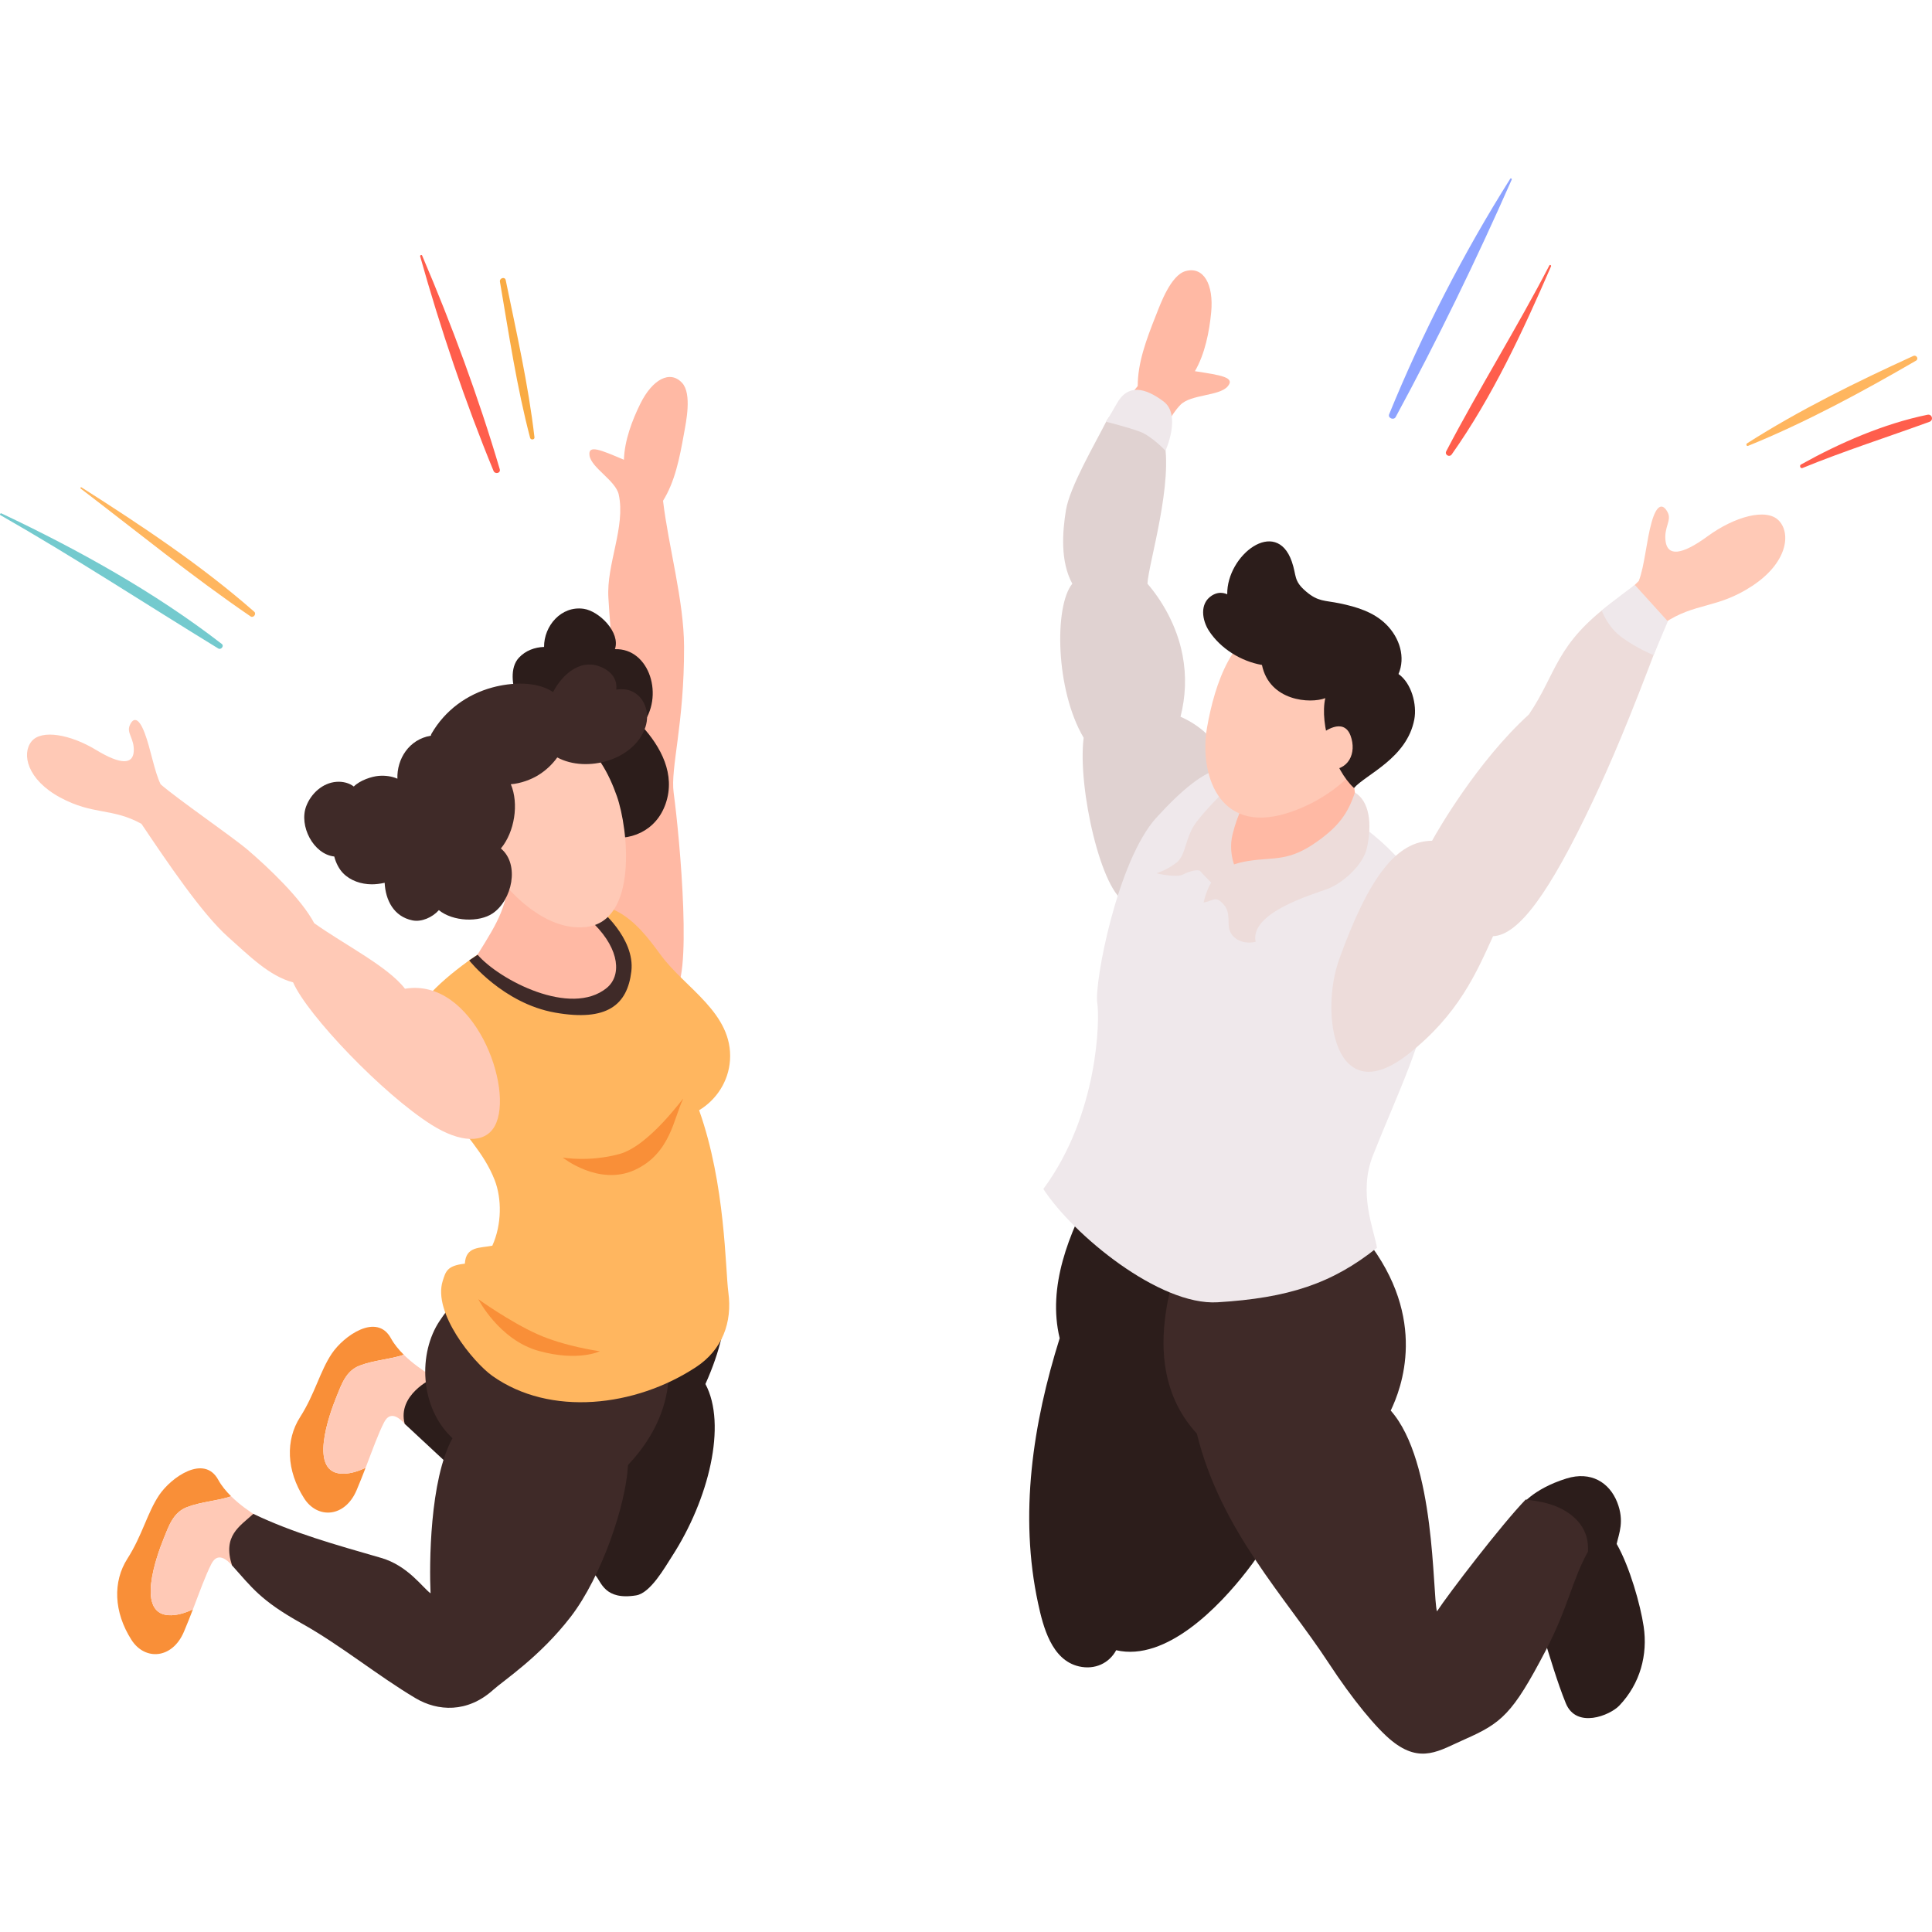
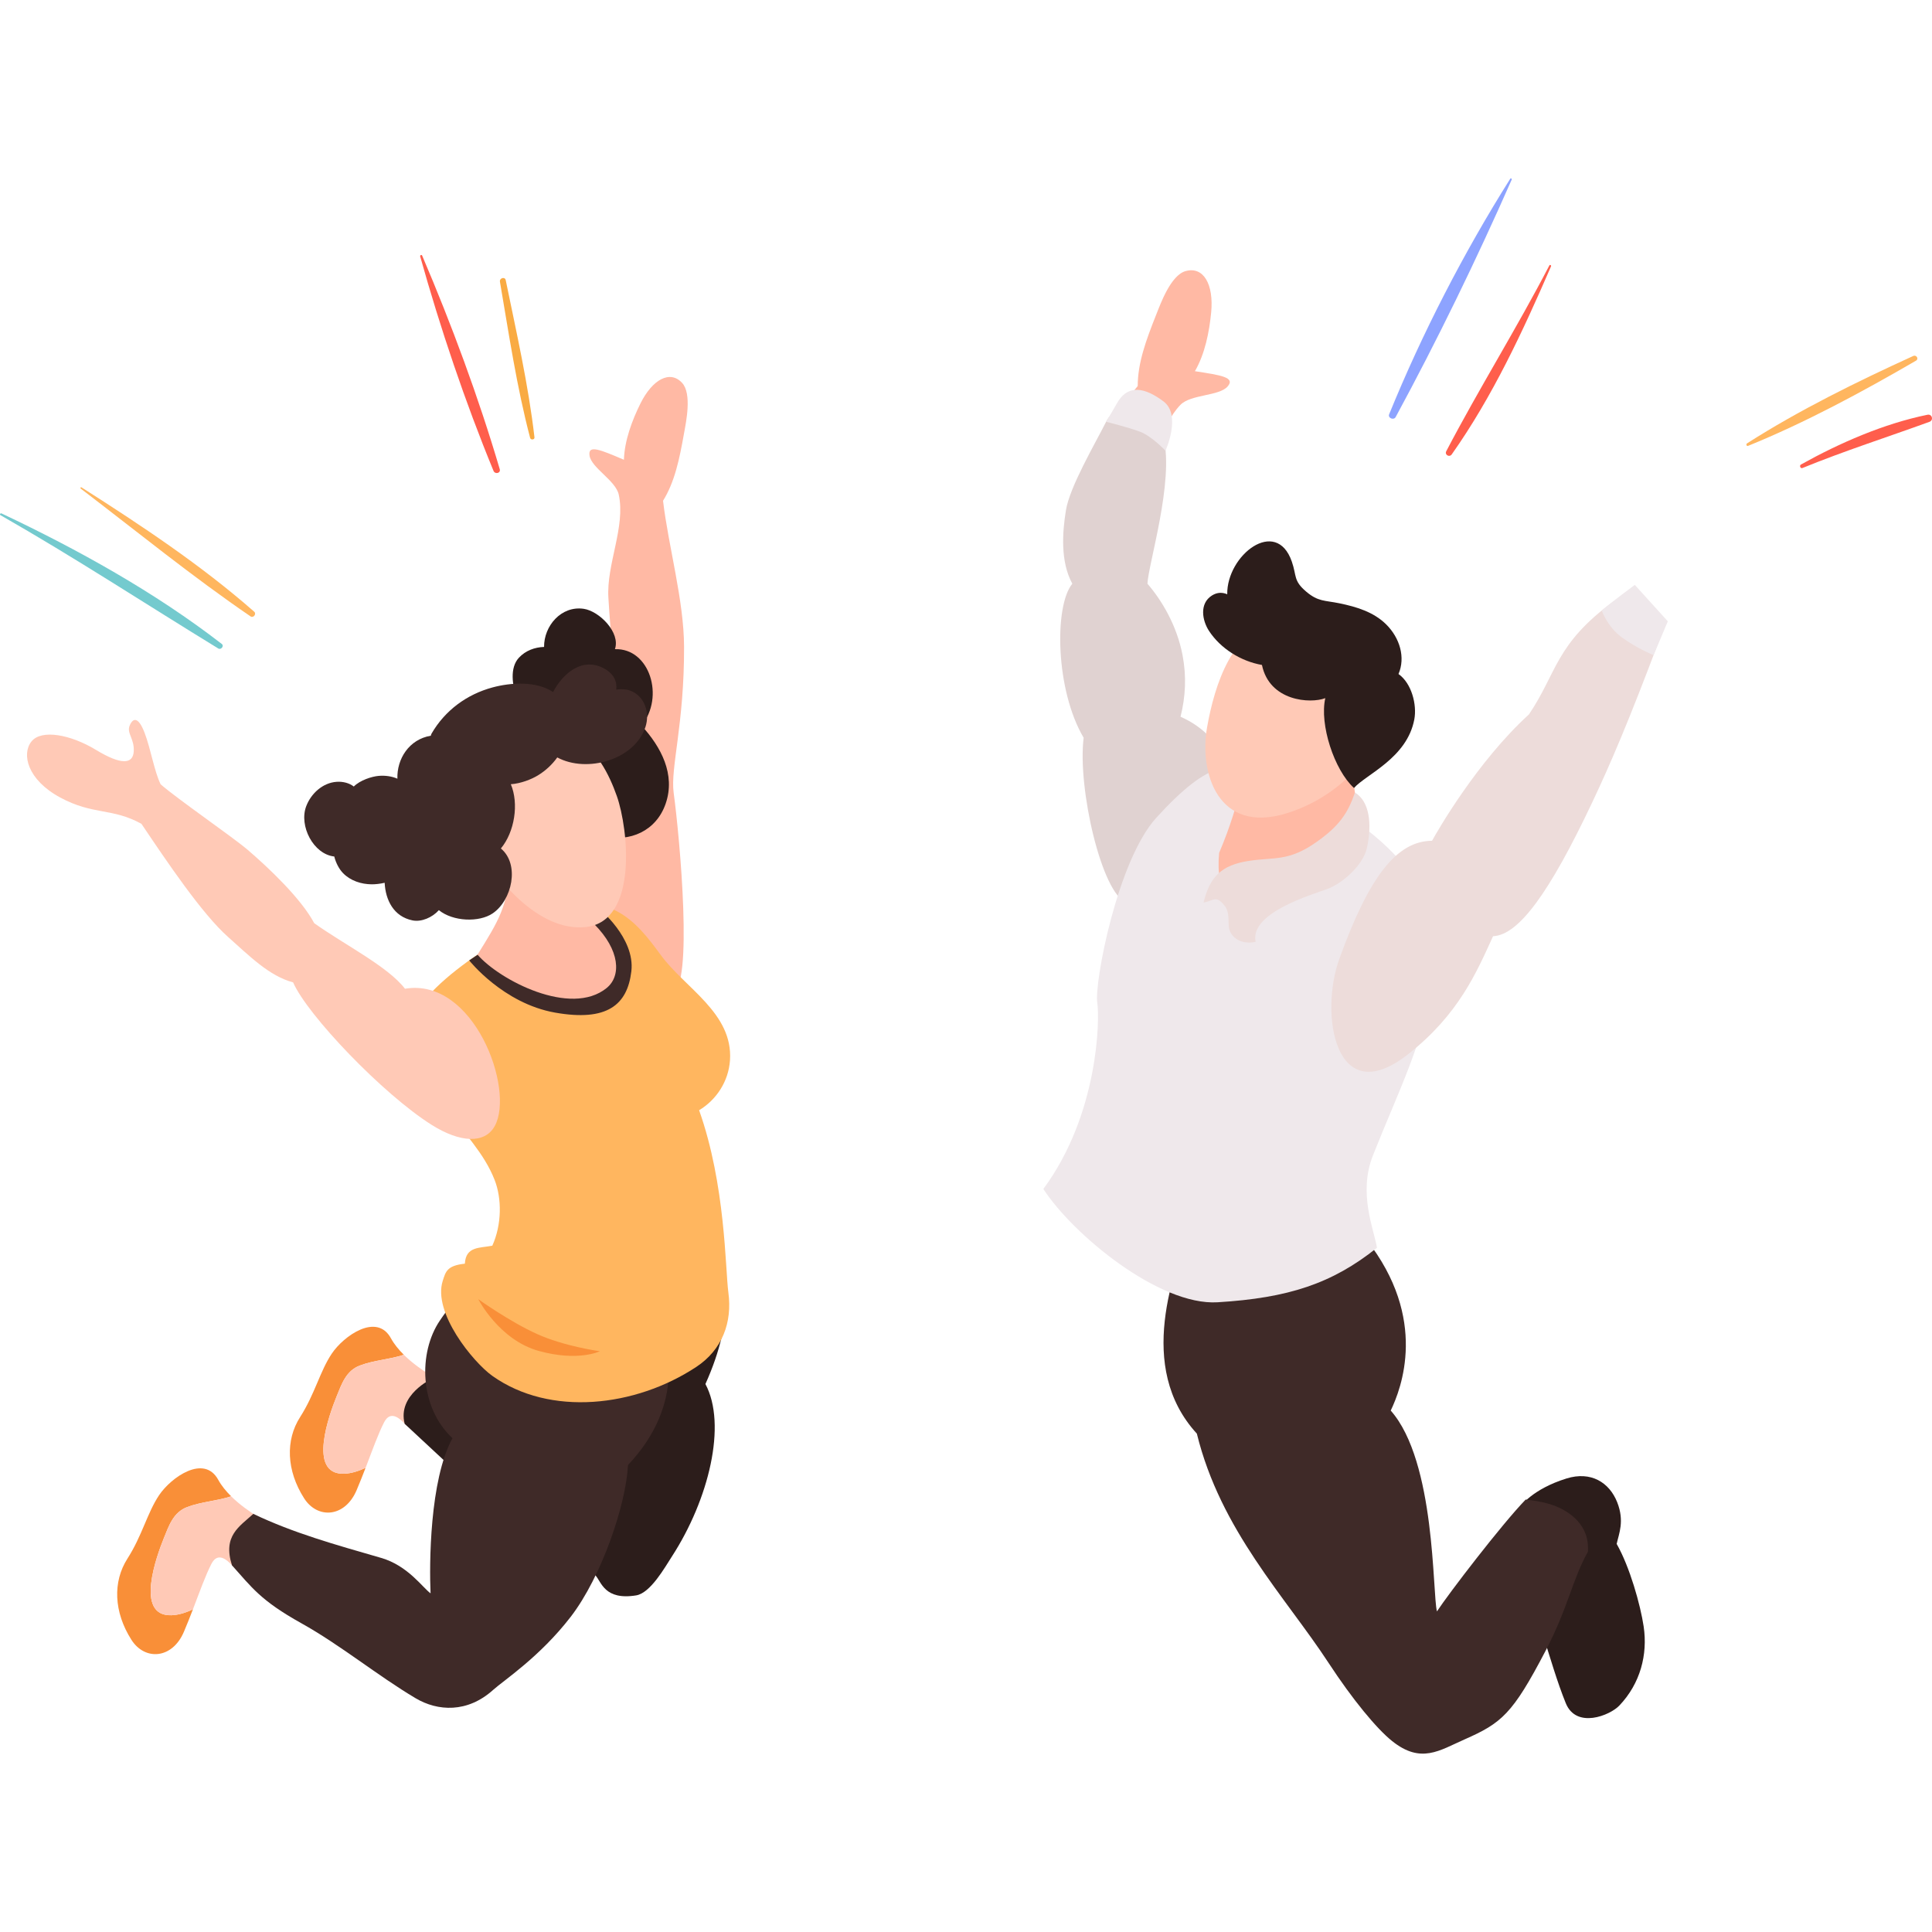
<svg xmlns="http://www.w3.org/2000/svg" xml:space="preserve" width="10in" height="10in" version="1.1" style="shape-rendering:geometricPrecision; text-rendering:geometricPrecision; image-rendering:optimizeQuality; fill-rule:evenodd; clip-rule:evenodd" viewBox="0 0 10000 10000">
  <defs>
    <style type="text/css">
   
    .fil3 {fill:#2C1D1B;fill-rule:nonzero}
    .fil4 {fill:#3F2A28;fill-rule:nonzero}
    .fil9 {fill:#74CACE;fill-rule:nonzero}
    .fil12 {fill:#8DA3FF;fill-rule:nonzero}
    .fil6 {fill:#E0D2D1;fill-rule:nonzero}
    .fil8 {fill:#EDDCDA;fill-rule:nonzero}
    .fil7 {fill:#EFE8EB;fill-rule:nonzero}
    .fil1 {fill:#F98F38;fill-rule:nonzero}
    .fil11 {fill:#F9AB43;fill-rule:nonzero}
    .fil10 {fill:#FF5E4C;fill-rule:nonzero}
    .fil5 {fill:#FFB65F;fill-rule:nonzero}
    .fil0 {fill:#FFB9A4;fill-rule:nonzero}
    .fil2 {fill:#FFC9B6;fill-rule:nonzero}
   
  </style>
  </defs>
  <g id="Layer_x0020_1">
    <g id="_2277038698208">
      <g>
        <path class="fil0" d="M3541.35 2238.48c9.18,-51.78 40.93,-200.09 -10.45,-256.29 -62.93,-68.73 -154.19,-18.1 -215.91,106.17 -43.85,88.3 -82.7,193.13 -85.53,291.36 -119.99,-50.94 -187.5,-80.74 -177.95,-21.07 10.16,63.3 135.31,129.06 151.05,201.01 36.57,167.33 -64.69,361.1 -53.46,535.59 6.64,103.39 13.97,216.28 29.09,327.41 -141.67,298.15 -156.79,691.17 -169.78,993.58 -8.63,201.01 82.78,292.34 210.62,439.81 50.78,58.57 157.31,309.09 262.41,280.59 106.45,-28.86 38.33,-790.66 5.34,-1033.99 -17.35,-127.76 55.22,-353.68 53.92,-755.24 -0.75,-239.26 -80.65,-517.86 -108.82,-755.39 60.5,-98.08 84.48,-212.73 109.45,-353.54z" />
        <g>
          <path class="fil1" d="M886.85 8360.45c-191.78,5.8 -73.87,-311.97 -39.4,-397.3 27.33,-67.6 49.88,-135.55 121.35,-162.59 73.69,-27.94 155.64,-31.55 227.66,-55.68 -26.27,-26.04 -49.94,-54.61 -66.68,-85.24 -73.23,-134.11 -244.22,-12.85 -305.94,78.89 -61.71,91.73 -87.75,209.56 -164.21,328.86 -76.43,119.3 -71.09,276.55 20.7,420.41 69.28,108.59 211.46,100.13 271.73,-42 17.12,-40.32 32.24,-78.74 46.44,-115.69 -35.82,16.37 -72.3,29.13 -111.65,30.34z" />
          <path class="fil2" d="M1200.89 8102.31c64.77,72.94 204.59,-212.24 204.59,-212.24 0,0 -120.37,-57.44 -209.04,-145.19 -71.93,24.22 -153.88,27.71 -227.66,55.68 -71.5,27.1 -94.1,94.99 -121.35,162.59 -34.44,85.24 -152.35,403.09 39.4,397.3 39.34,-1.21 75.83,-13.97 111.65,-30.31 35.82,-93.26 64.6,-174.66 95.46,-234.98 12.15,-23.93 42.26,-65.78 106.94,7.16z" />
        </g>
        <g>
          <path class="fil1" d="M1780.61 7627.83c-191.78,5.8 -73.86,-311.97 -39.4,-397.3 27.34,-67.6 49.88,-135.55 121.35,-162.59 73.69,-27.94 155.64,-31.55 227.65,-55.68 -26.27,-26.04 -49.94,-54.61 -66.68,-85.24 -73.23,-134.11 -244.22,-12.85 -305.94,78.89 -61.71,91.73 -87.75,209.56 -164.21,328.86 -76.44,119.3 -71.09,276.55 20.69,420.41 69.28,108.59 211.46,100.13 271.73,-42 17.12,-40.41 32.24,-78.74 46.44,-115.69 -35.79,16.37 -72.31,29.18 -111.65,30.34z" />
          <path class="fil2" d="M2094.66 7369.76c64.77,72.94 204.59,-212.24 204.59,-212.24 0,0 -120.37,-57.44 -209.04,-145.19 -71.93,24.22 -153.88,27.71 -227.65,55.68 -71.5,27.1 -94.1,94.99 -121.35,162.59 -34.43,85.24 -152.35,403.09 39.4,397.29 39.34,-1.21 75.83,-13.97 111.65,-30.31 35.82,-93.26 64.6,-174.66 95.46,-234.99 12.15,-23.9 42.26,-65.75 106.94,7.16z" />
        </g>
        <path class="fil3" d="M2235.72 7136.44c0,0 -180.37,83.02 -141.06,233.31 95.86,88.06 391.55,364.91 391.55,364.91l207.42 -329.23 -457.91 -268.99z" />
        <path class="fil3" d="M3732.35 6449.81c-166.58,51.64 -344.36,164.27 -506.03,163.81 -140.74,-0.46 -271.73,-22.08 -376.13,-85.93 -149.84,173.28 -284.95,392.01 -181.85,610.43 57.67,122.13 77.13,261.66 146.72,378.73 40.56,68.21 194.37,560.04 267.46,638 30.02,32.07 45.83,129.6 210.33,102.79 74.01,-12.06 148.25,-144.64 185.28,-201.94 190.77,-294.56 285.39,-681.7 173.13,-892 157.92,-351.14 105.39,-556.43 81.08,-713.88z" />
        <path class="fil4" d="M3372.81 6799.19c-8.72,-11.83 -719.94,-247.83 -736.08,-222.08 -10.85,1.67 -21.76,3.98 -32.24,6.41 -157.4,36.89 -242.7,125.85 -328.25,252.39 -111.82,165.51 -106.31,447.98 65.75,608.21 -118.75,215.68 -120.22,655.8 -113.41,802.9 -41.39,-29.41 -116.99,-143.2 -256,-183.38 -243.47,-70.4 -451.88,-128.16 -661.46,-227.83 -71.56,65.61 -159.48,113.26 -110.35,266.39 101.89,113.26 146.55,181.3 359.11,299.76 202.69,112.95 394.76,271.42 591.26,388.03 114.19,67.83 267.98,77.13 401.19,-43.01 55.91,-50.4 241.33,-170.47 401.56,-378.33 160.23,-207.89 286.63,-581.8 296.56,-785.64 296.09,-313.82 224.37,-645.5 122.36,-783.82z" />
        <path class="fil5" d="M3420.76 4944.06c-62.09,-84.55 -133.41,-181.16 -234.76,-231.04 -77.07,-37.87 -121.29,-43.53 -200.55,-23.61 -275.4,69.28 -782.35,384.07 -851.07,593.72 -50.48,153.88 109.22,346.64 181.07,455.95 84.69,128.85 188.4,224.68 244.69,368.26 37.64,96.06 37.58,230.8 -11.92,340.37 -65.15,12.9 -137.17,2.22 -142.13,93.09 -93.32,9.7 -99.44,42.17 -114.39,88.53 -53.23,164.87 158.24,422.17 256.23,491.91 298.83,212.7 741.04,161.53 1055.29,-45.61 135.95,-89.59 187.5,-231.55 166.87,-385.06 -16.57,-123.25 -14.11,-557.43 -151.51,-944.1 89.05,-53.37 152.44,-149 159.85,-258.6 16.34,-243.59 -232.02,-372.81 -357.66,-543.81z" />
        <path class="fil4" d="M2428.56 4971.01c0,0 174.89,222.46 444.31,270.2 269.37,47.65 374.46,-39.72 394.98,-213.6 20.55,-173.91 -169.69,-326.4 -169.69,-326.4 0,0 -210.71,-17.96 -341.15,59.11 -130.3,77.04 -328.45,210.68 -328.45,210.68z" />
        <path class="fil3" d="M3320.43 3755.67c121.06,-148.39 42.31,-401.71 -137.63,-395.59 29.87,-86.22 -81.02,-197.03 -161.44,-208.86 -116.99,-17.12 -206.27,89.19 -205.28,197.26 -48.41,1.62 -95.54,18.79 -129.98,55.54 -48.87,52.16 -34.2,145.19 -11.46,207.05 0.09,0.31 0.46,0.31 0.55,0.61 -123.94,279.06 168.63,651.82 444.54,716.51 140.98,33.08 277.07,-27.57 325.65,-168.31 52.44,-151.94 -24.39,-294.39 -124.96,-404.19z" />
        <path class="fil0" d="M3075.48 4782.99c-32.68,-32.85 -21.07,-106.17 -34.2,-157.4 -63.7,4.96 -130.21,-4.27 -183.98,-19.77 -90.11,-25.98 -160.46,-81.26 -222.55,-146.63 -4.13,9.61 -2.6,22.08 6.58,29.79 -15.59,203.53 -58.05,273.49 -169.7,452.28 112.02,130.3 482.13,324.73 668.71,172.38 75.97,-62.17 69.48,-195.61 -64.86,-330.65z" />
        <path class="fil2" d="M3192.87 4120.78c-39.49,-112.48 -107.84,-248.12 -220.27,-302.65 -111.13,-53.92 -262.26,-16.51 -372.24,25.66 -170.53,65.38 -234.46,295.49 -135.55,509 91.27,197.2 325.51,472.51 568.2,445.47 269.91,-30.08 219.95,-506.4 159.85,-677.48z" />
        <path class="fil4" d="M3264.05 3575.49c-22.22,-8.72 -48.2,-9.93 -74.38,-6.18 4.82,-40.93 -11.37,-80.88 -61.94,-108.76 -111.82,-61.57 -212.99,22.37 -265.09,121.58 -86.54,-58.19 -218.79,-49.56 -313.5,-23.99 -133.35,36.05 -245.93,119.15 -315.35,238.83 -2.14,3.67 -3.06,7.42 -3.81,11.08 -112.95,18.65 -176.33,120.43 -173.04,222.46 -29.24,-12.67 -63.01,-17.41 -97.16,-14.52 -34.84,2.97 -95.86,22.08 -128.54,55.07 -23.61,-18.42 -56.6,-26.64 -88.96,-24.36 -72.11,4.96 -132.35,60.56 -157.31,126.26 -38.56,101.49 36.75,248.29 145.19,260.36 8.55,33.91 25.43,65.75 46.13,86.77 38.28,38.88 93.41,56.66 147.09,57.12 20.38,0.15 44.31,-2.6 67.6,-7.94 4.42,89.19 46.5,175.04 144.41,194.75 46.44,9.32 102.87,-15.5 136.19,-53.08 73.4,59.49 208.49,64.31 278.74,16.57 100.13,-68.12 141.35,-253.41 42.23,-335.81 71.09,-85.24 94.1,-232.02 51.47,-332.52 51.23,-3.52 105.99,-24.97 139.91,-45.61 39.26,-23.9 73.92,-55.82 100.51,-93.09 152.81,82.41 400.78,12.84 456.61,-158.18 23.38,-71.96 -3.15,-157.78 -76.98,-186.81z" />
        <path class="fil2" d="M2096.19 5117.65c-87.98,-114.56 -307.84,-224.59 -469.77,-339.16 -67.06,-127.15 -237.44,-288.07 -343.06,-378.56 -79.67,-68.2 -363.29,-263.02 -451.87,-340.31 -33.37,-68.44 -50.95,-182.45 -82.87,-266.16 -31.93,-83.7 -59.72,-79.43 -77.13,-38.79 -17.41,40.64 24.59,67.37 20.78,134.33 -3.9,66.96 -64.83,71.64 -195.67,-7.71 -130.81,-79.35 -282.27,-108.15 -333.91,-43.24 -51.64,64.92 -21.62,197.81 149.14,289.97 170.76,92.19 268.59,52.24 420.27,136.1 132.81,197.35 312.98,465.18 448.38,585.61 111.74,99.35 212.99,202.08 336.65,235.07 73.55,168.86 464.58,578.74 717.89,737.98 145.33,91.33 274.1,99.58 325.88,5.52 105.01,-191.09 -108.68,-770.52 -464.72,-710.65z" />
        <path class="fil1" d="M2475.59 6724.51c0,0 107.61,211 312.81,267.83 205.2,56.83 316.41,1.68 316.41,1.68 0,0 -182.45,-24.68 -324.73,-88.96 -142.28,-64.17 -304.49,-180.55 -304.49,-180.55z" />
-         <path class="fil1" d="M3535.93 5688.16c11.6,-22.98 -171.37,241.48 -329.09,284.78 -157.72,43.3 -294.33,18.48 -294.33,18.48 0,0 187.19,149.75 373.3,64.17 186.12,-85.7 201.71,-271.41 250.11,-367.42z" />
      </g>
      <g>
        <path class="fil0" d="M5888.78 1998.27c-21.54,27.04 -44.6,54.29 -68.35,81.63 78.74,29.65 153.73,67.28 221.39,113.56 19.08,-35.96 40.64,-69.65 68.04,-97.91 53.46,-55.13 200.55,-44.68 244.31,-95.22 41.24,-47.57 -35.04,-58.28 -169.32,-79.03 51.47,-88.59 74.53,-202.92 84.23,-305.24 13.59,-144.12 -39.49,-239.11 -133.04,-212.7 -76.43,21.62 -129.74,170.54 -150.07,221.48 -55.19,138.46 -96.96,253.31 -97.19,373.45z" />
        <path class="fil6" d="M6110.4 3709.77c26.12,-103.39 31.37,-209.79 10.3,-319.47 -29.56,-153.82 -107.61,-283.34 -181.47,-368.95 3.81,-99.3 138.84,-532.15 83.1,-753.86 -39.86,-158.24 -231.41,-214.67 -297.07,-84.4 -58.42,115.92 -188.4,336.7 -208.03,458.08 -18.41,114.02 -29.64,265.09 33.08,380.18 -94.39,114.33 -87.83,549.64 58.65,797.33 -32.62,259.96 93.93,808.53 221.57,852.83 108.59,37.64 211.09,29.47 264.78,-44.68 100.19,-138.15 283.48,-363.15 295.63,-538.87 1.36,-20.32 -32.56,-269.31 -280.54,-378.19z" />
        <g>
-           <path class="fil3" d="M6573.96 7137.91c8.26,-198.5 70.72,-397.3 68.26,-594.24 -1.21,-97.82 -38.56,-183.06 -125.85,-233.08 -140.83,-80.65 -307.09,-51.93 -450.57,-142.22 -122.27,-76.98 -209.88,-149.23 -359.94,-110.44 -13.05,3.35 -27.88,15.87 -29.93,29.93 -2.74,18.94 -7.24,35.82 -11.14,53.37 -133.04,242.55 -244.22,518.27 -179.94,785.46 -138.75,441.66 -210.71,914.17 -111.74,1372.17 26.04,120.65 69.74,293.81 211.55,326.35 82.64,18.93 156.42,-16.51 192.67,-83.71 259.44,60.27 534.83,-227.37 676.42,-410.34 76.61,-98.98 147.7,-202.46 153.59,-330.85 9.87,-218.7 -42.52,-440.79 -33.37,-662.41z" />
          <path class="fil3" d="M5688.83 6298.27c-0.09,0.09 -0.15,0.09 -0.15,0.23 -2.45,3.84 -2.97,4.59 0.15,-0.23z" />
        </g>
        <path class="fil3" d="M8507.61 8418.87c-16.71,-112.2 -72.11,-309.14 -139.76,-427.6 11.54,-53.37 41.39,-117.07 2.97,-215.07 -40.87,-104.09 -137.02,-162.59 -262.5,-123.66 -178.01,55.31 -240.27,145.25 -239.26,148.02 -85.76,189.41 66.74,501.98 118.52,665.42 35.36,111.74 72.62,240.87 116.93,349.78 54.38,133.81 228.12,63.62 276.99,12.38 109.22,-114.54 147.64,-264.46 126.11,-409.27z" />
        <path class="fil4" d="M8212.81 7958.45c-13.74,-52.39 -47.11,-93.78 -91.04,-124.78 -70.03,-49.41 -146.31,-62.55 -224.83,-72.02 -123.72,127.55 -399.11,487.18 -459.3,578.88 -24.22,-91.04 -5.52,-774.93 -239.26,-1039.48 54.24,-113.18 196.19,-474.74 -125.79,-884.67 -96.24,-122.59 -698.64,-48.95 -906.15,-84.78 -87.89,245.52 -289.14,742.34 28.49,1088.83 122.42,500.4 458.98,846.25 680.17,1184.37 127.15,194.37 250.66,342.91 330.01,406.53 149.75,119.99 245.46,49.1 375.07,-8.02 191.92,-84.55 248.58,-131.28 418.74,-456.93 119.21,-228.2 137.4,-366.2 220.56,-515.58 0.38,-23.87 -0.17,-47.8 -6.67,-72.36z" />
        <path class="fil7" d="M6527.78 4005.46c-154.05,-53 -254.15,-89.05 -542.17,226.44 -202.54,221.8 -322.74,857.8 -306.11,959.75 13.22,80.65 7.1,575.54 -279.15,962.49 154.28,237.35 600.36,604.72 901.79,586.44 365.37,-22.14 592.94,-96.38 825.04,-282.18 -15.73,-96.06 -98.37,-282.27 -20.7,-478.23 133.87,-338.01 250.03,-555.15 320.69,-923.32 112.43,-586.68 -557.35,-933.63 -899.39,-1051.4z" />
        <path class="fil0" d="M6446.35 3938.18c0,0 -15.59,192.61 -136.1,476.33 -19.86,205.83 59.72,347.04 279.35,189.64 219.63,-157.4 438.91,-379.94 438.91,-379.94l-46.82 -367.42 -535.35 81.4z" />
        <path class="fil8" d="M7012.97 4101.93c-36.57,110.35 -85.93,176.19 -195.44,253.93 -148.68,105.61 -220.09,79.26 -354.43,100.19 -140.05,21.76 -201.07,80.96 -233.54,215.82 54.9,-11.08 63.3,-38.7 106.63,12.85 28.63,34.06 20.23,75.54 24.28,112.95 5.8,52.94 63.24,94.33 138.75,77.13 -32.3,-150.21 291.44,-243.94 372.76,-274.1 74.38,-27.57 182.91,-120.74 202.92,-211 28.26,-127.52 12.85,-242.55 -61.91,-287.75z" />
-         <path class="fil8" d="M6367.7 4065.56c0,0 -112.95,107.69 -174.34,188.4 -61.39,80.7 -52.53,171.98 -104.87,211.87 -52.3,39.86 -102.87,54.38 -102.87,54.38 0,0 101.95,24.59 137.4,6.26 35.44,-18.33 79.9,-28.26 89.37,-17.58 9.46,10.68 79.81,87.89 84.86,78.28 5.05,-9.7 112.11,-61.33 112.11,-61.33 0,0 -57.04,-94.1 -29.79,-206.67 27.28,-112.57 71.5,-181.91 71.5,-181.91l-83.36 -71.7z" />
        <path class="fil2" d="M7188 3553.73c-0.84,-159.39 -405.69,-365.74 -566.21,-341.99 -241.94,35.82 -335.2,332.2 -374.14,553.68 -40.93,232.94 55.45,553.77 411.18,444.4 288.53,-88.64 530.94,-345.57 529.18,-656.09z" />
        <path class="fil3" d="M7238.63 3488.72c36.74,-85.47 7.19,-186.49 -63.76,-256.83 -65.06,-64.54 -154.51,-91.19 -241.63,-109.14 -77.53,-15.96 -110.44,-7.8 -172.84,-60.93 -66.91,-56.89 -47.89,-80.19 -74.07,-155.26 -80.79,-231.78 -337.02,-33.6 -334.2,169.38 -24.28,-10.39 -51.09,-11.23 -79.2,6.41 -65.84,41.39 -50.71,129.06 -14.81,183.76 59.81,90.95 164.65,156.65 273.72,175.72 38.94,188.03 250.81,201.54 327.87,171.75 -30.71,135.4 45.84,371.63 148.48,465.09 63.7,-71.64 274.33,-154.34 312.29,-355.12 14.29,-75.94 -13.89,-186.98 -81.86,-234.81z" />
-         <path class="fil2" d="M6845.32 3794.37c0,0 108.07,-86.91 145.24,13.74 32.68,88.53 -8.72,184.27 -121.35,176.33 -99.12,-6.93 -23.9,-190.07 -23.9,-190.07z" />
-         <path class="fil2" d="M9207.55 2694.86c-63.93,-67.43 -230.25,-20.7 -368.63,80.56 -138.38,101.26 -206.9,101.95 -217.67,27.51 -10.77,-74.38 33.6,-108.3 10.16,-151.97 -23.38,-43.67 -54.84,-45.83 -82.32,50.78 -27.51,96.52 -36.2,225.61 -66.74,305.19 -38.1,39.57 -112.25,105.24 -191.54,174.43 60.56,90.95 131.88,170.39 213.08,239.2 38.5,-67.66 75.45,-134.19 109.14,-195.04 161.3,-108.21 274.39,-73.08 456.09,-192.53 181.73,-119.38 202.37,-270.69 138.43,-338.12z" />
        <path class="fil8" d="M8351.36 3113.14c-302.21,221.39 -291.96,369.32 -437.61,584.63 -270.35,246.53 -475.63,607.14 -501.47,653.96 -180.92,1.76 -324.04,179.71 -480.37,612.74 -102.32,283.48 -23.06,791.27 357.58,491.31 260.73,-205.43 353.07,-422.32 438.51,-609.97 132.28,-5.52 291.82,-224.08 513.76,-693.53 95.63,-202.17 191.46,-426.22 351.78,-853.07 -132.06,-97.48 -180.32,-137.17 -242.18,-186.06z" />
        <path class="fil7" d="M8290.81 3159.96c0,0 27.56,83.94 105.76,140.6 78.19,56.66 162.45,90.26 162.45,90.26l73.55 -174.89 -170.85 -188.48c-0.09,0.09 -117.82,86.62 -170.91,132.52z" />
        <path class="fil7" d="M5779.12 2091.3c-12.67,23.44 -53.83,91.88 -53.83,91.88 0,0 116.7,28.72 176.94,52.01 60.27,23.21 130.35,97.77 130.35,97.77 0,0 83.85,-184.68 -10.25,-255.22 -94.07,-70.74 -185.34,-93.49 -243.21,13.57z" />
      </g>
      <g>
        <path class="fil9" d="M1147.9 3333.09c-345.8,-267.6 -745.31,-489.23 -1139.93,-675.57 -6.03,-2.83 -11.31,5.66 -5.34,9.09 383.76,219.02 750.74,459.61 1127.17,689.93 14.11,8.66 31.75,-12.91 18.1,-23.44z" />
        <path class="fil5" d="M1315.74 3166.13c-274.39,-240.96 -586.21,-447.83 -893.91,-643.51 -4.27,-2.69 -7.65,3.67 -3.81,6.58 290.58,221.57 577.21,455.26 878.96,661.29 14.49,9.93 32.04,-12.67 18.76,-24.36z" />
        <path class="fil10" d="M2184.92 1322.69c-2.51,-5.89 -11.83,-1.67 -10.16,4.27 104.49,372.47 232.33,752.56 379.63,1110.19 7.94,19.25 38.5,12.38 32.24,-8.86 -109.8,-372.35 -249.1,-748.55 -401.71,-1105.6z" />
        <path class="fil11" d="M2617.66 1450.16c-4.04,-19.71 -33.31,-11.14 -29.93,8.26 46.21,269.65 86.59,543.46 156.24,808.15 3.2,12.07 23.99,10.07 22.46,-3.06 -31.69,-273.23 -93.55,-544.07 -148.77,-813.35z" />
        <path class="fil12" d="M7816.91 925.34c-240.33,381.62 -456.55,801.28 -626.71,1219.04 -7.94,19.48 23.9,32.39 33.74,14.2 215.54,-397.9 418.13,-814.73 600.59,-1228.8 2.16,-5.05 -4.56,-9.32 -7.62,-4.44z" />
        <path class="fil10" d="M8019.45 1373.87c-168.86,325.42 -363.75,636.64 -533.54,961.43 -9.93,18.93 16.28,33.69 28.35,16.57 211.93,-300.13 367.88,-637.16 513.76,-972.97 2.51,-5.71 -5.6,-10.82 -8.57,-5.02z" />
        <path class="fil5" d="M9903.07 1842.49c-291.27,132.89 -590.66,279.98 -860.63,452.51 -6.35,4.04 -2.28,15.96 5.43,12.84 298.31,-121.11 591.18,-279.58 869.4,-441.05 15.96,-9.27 1.99,-31.64 -14.2,-24.3z" />
        <path class="fil10" d="M9976.53 2146.75c-225.89,46.21 -454.01,145.65 -654.74,257.53 -9.56,5.34 -2.97,22.6 7.65,18.19 217.03,-88.73 437.39,-159.07 657.25,-239.03 22.92,-8.37 14.06,-41.65 -10.16,-36.69z" />
      </g>
    </g>
  </g>
</svg>